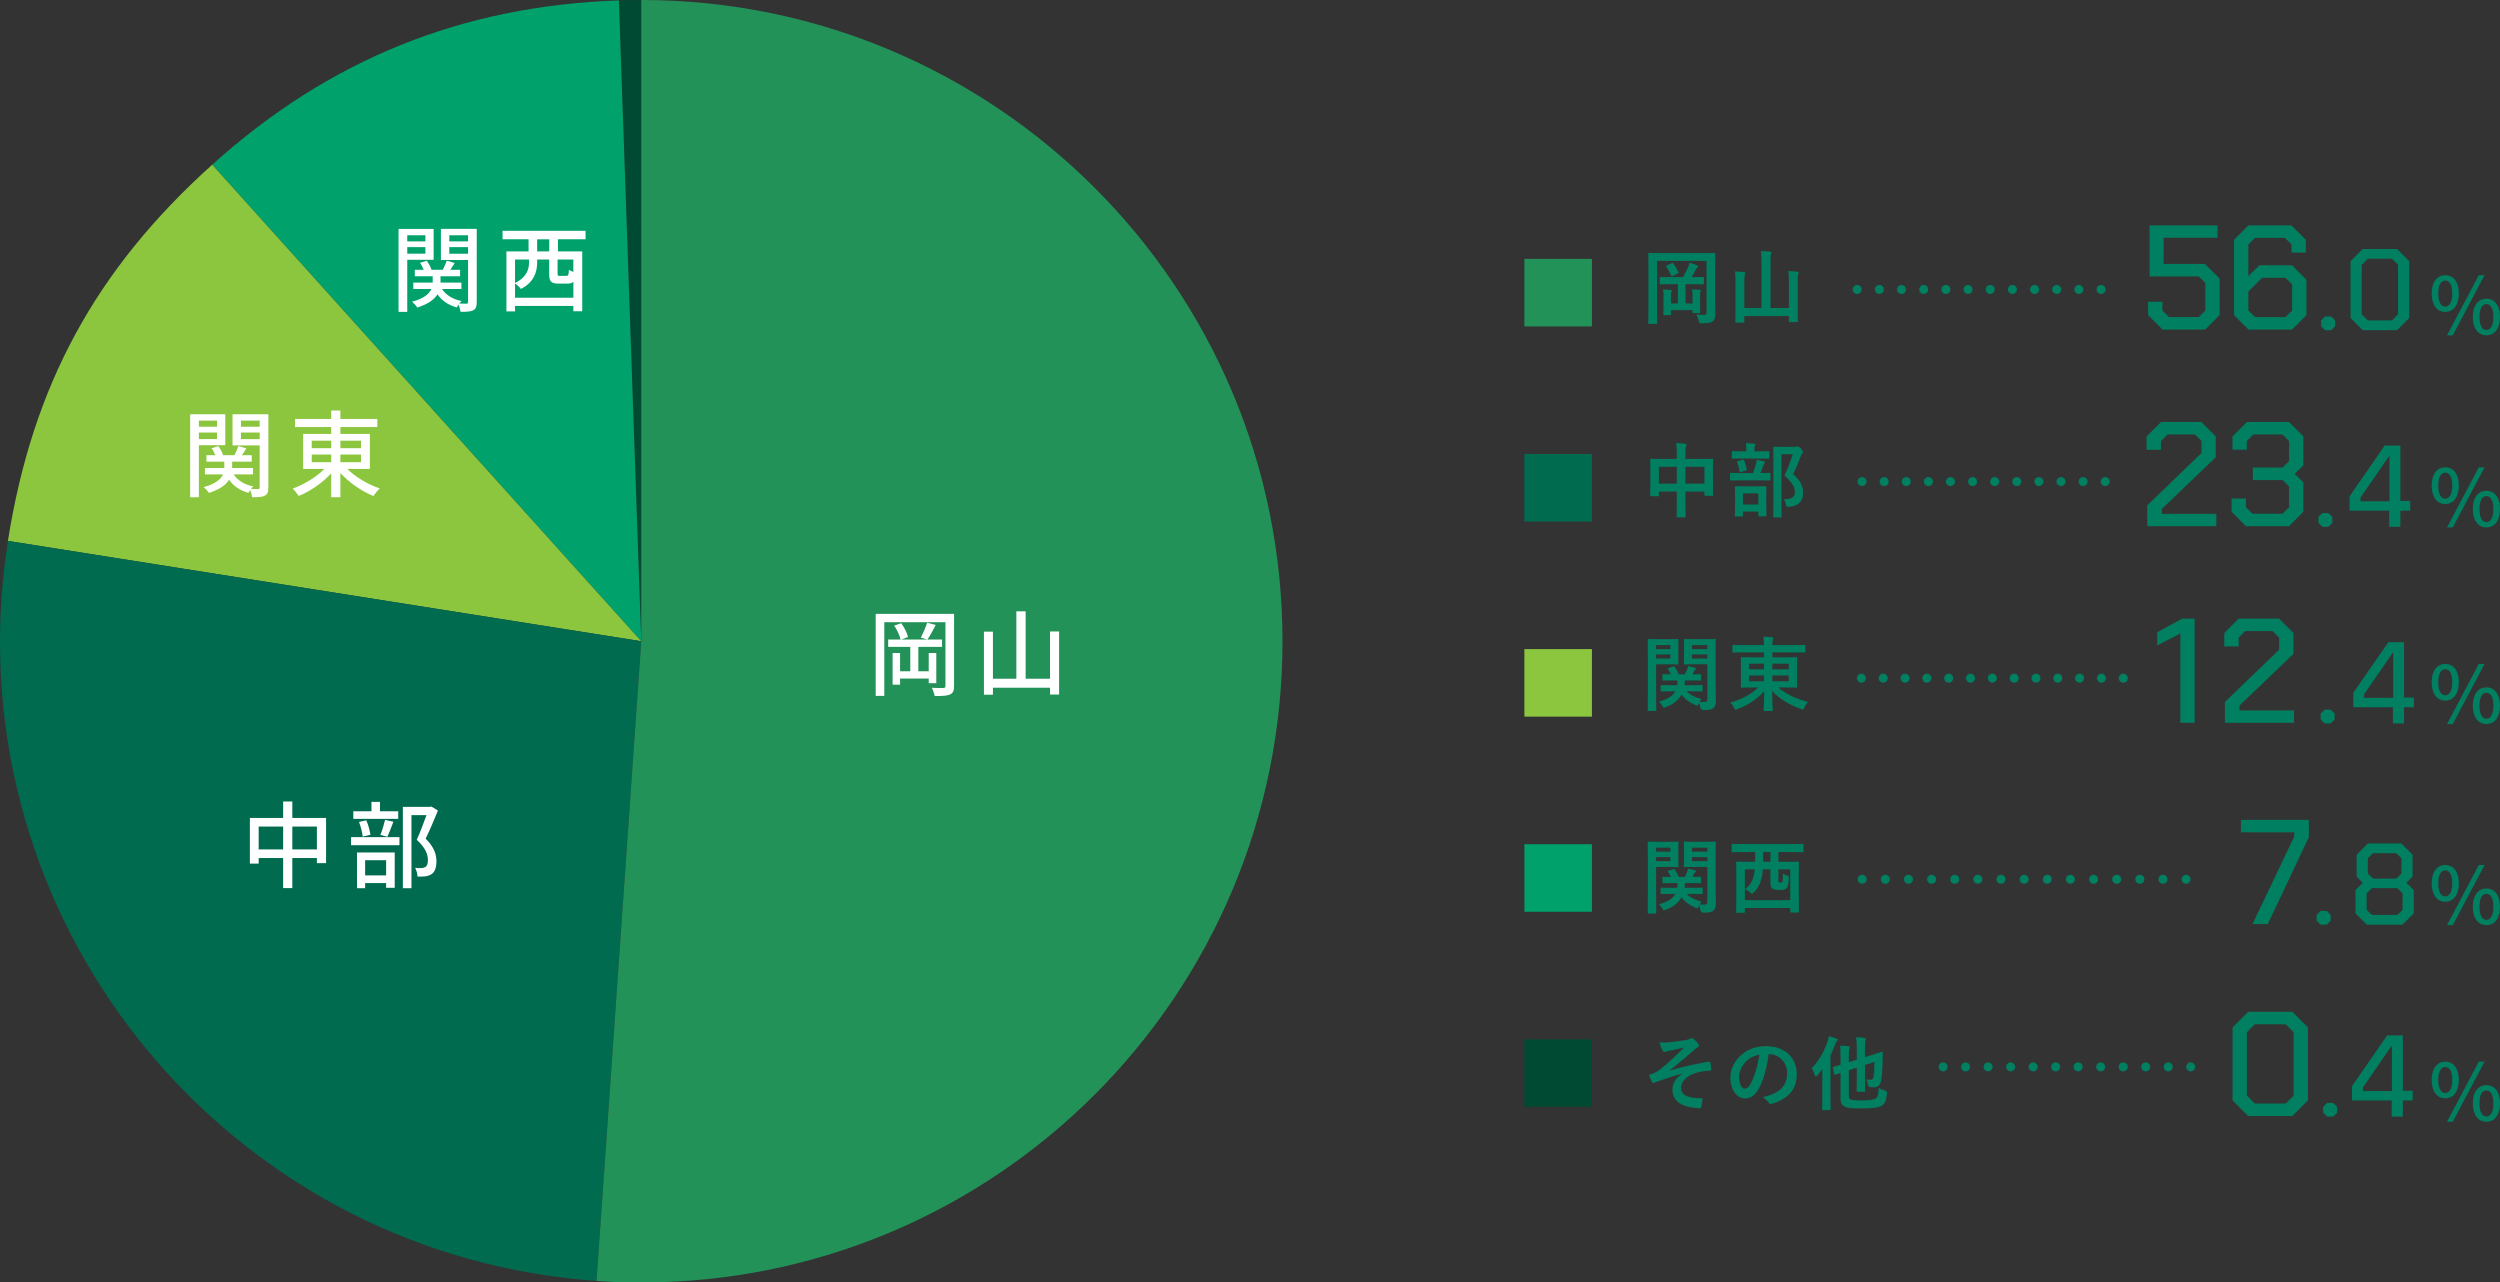
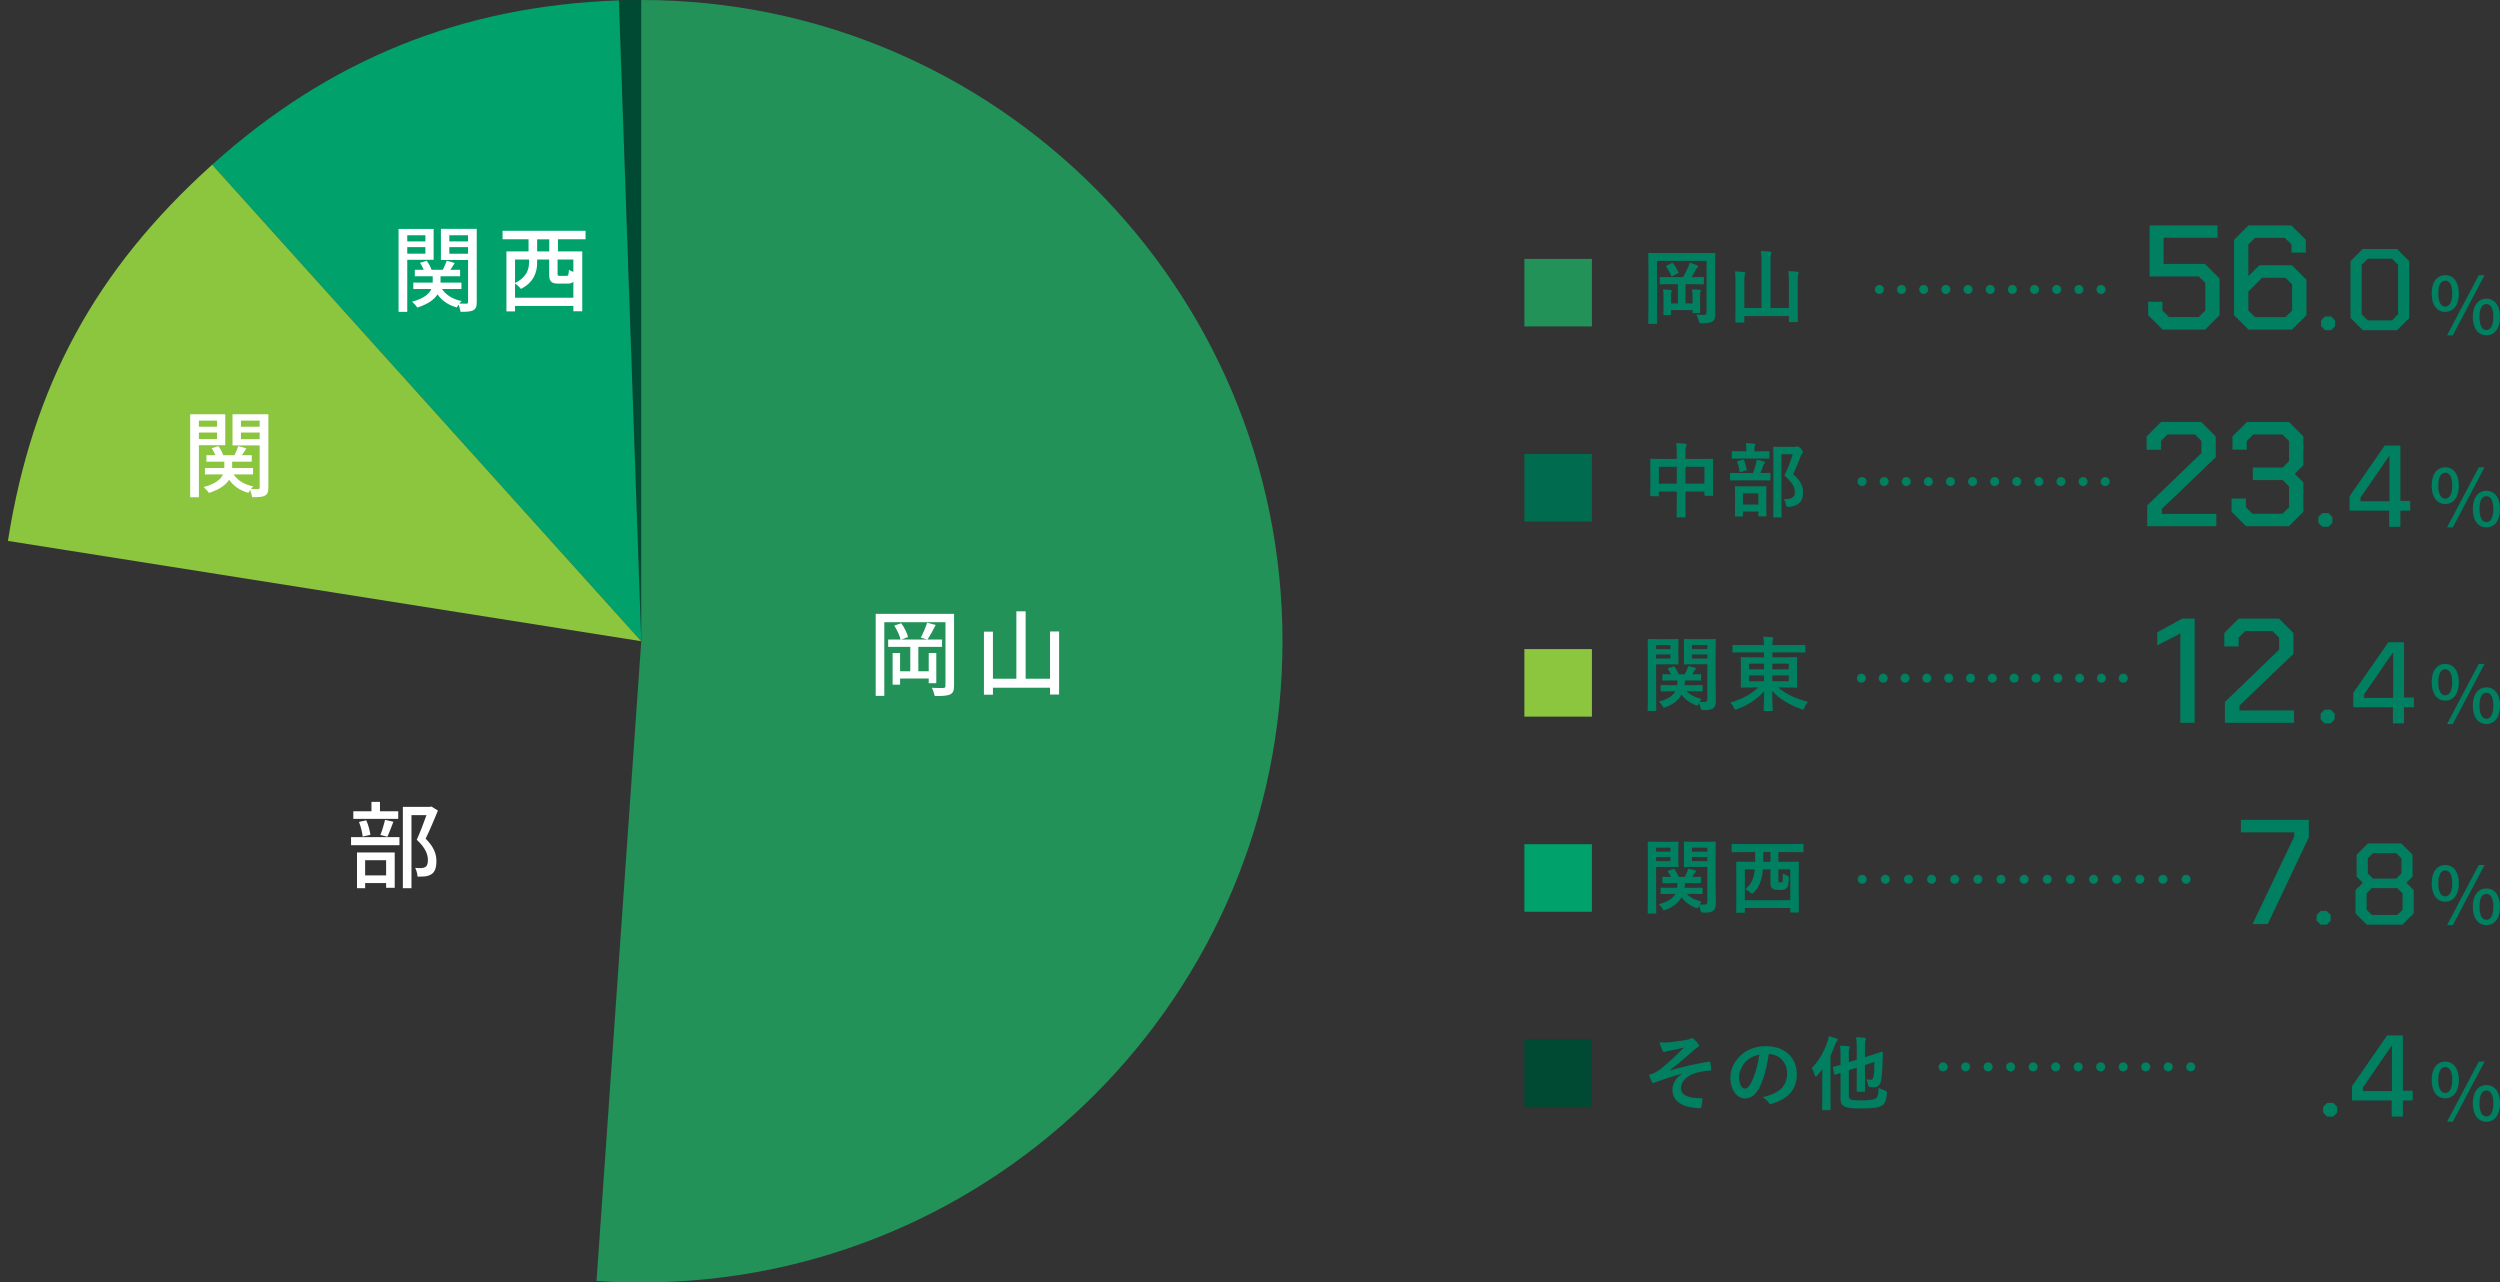
<svg xmlns="http://www.w3.org/2000/svg" id="_レイヤー_2" viewBox="0 0 555.26 284.84">
  <rect x="0" y="0" width="555.26" height="284.84" fill="#333333" stroke="none" />
  <defs>
    <style>.cls-1{stroke-dasharray:0 0 0 5;}.cls-1,.cls-2,.cls-3,.cls-4,.cls-5,.cls-6{fill:none;stroke:#008060;stroke-linecap:round;stroke-linejoin:round;stroke-width:2px;}.cls-3{stroke-dasharray:0 0 0 5.139;}.cls-4{stroke-dasharray:0 0 0 4.924;}.cls-5{stroke-dasharray:0 0 0 4.909;}.cls-6{stroke-dasharray:0 0 0 4.847;}.cls-7{fill:#239258;}.cls-7,.cls-8,.cls-9,.cls-10,.cls-11,.cls-12,.cls-13{stroke-width:0px;}.cls-8{fill:#8cc63f;}.cls-9{fill:#00a16b;}.cls-10{fill:#fff;}.cls-11{fill:#004932;}.cls-12{fill:#006b4f;}.cls-13{fill:#008060;}</style>
  </defs>
  <g id="_モーダル">
    <path class="cls-13" d="m380.941,66.729c0,1.566.055,2.502.036,3.115-.018.666-.144,1.152-.521,1.494-.36.287-.883.467-2.485.467-.54,0-.576-.018-.684-.557-.091-.486-.307-1.027-.522-1.387.666.072,1.242.09,1.692.09s.576-.18.576-.631v-11.379h-11.001v10.516c0,2.105.036,3.168.036,3.277,0,.18-.019.197-.217.197h-1.566c-.18,0-.198-.018-.198-.197,0-.127.036-1.334.036-3.764v-7.779c0-2.447-.036-3.689-.036-3.799,0-.197.019-.215.198-.215.126,0,.721.035,2.413.035h9.669c1.692,0,2.286-.035,2.413-.035.18,0,.197.018.197.215,0,.109-.036,1.404-.036,3.854v6.482Zm-9.849-3.602c-1.603,0-2.16.035-2.269.035-.18,0-.198-.018-.198-.197v-1.225c0-.197.019-.215.198-.215.108,0,.666.035,2.269.035h2.719c.45-.756.847-1.566,1.135-2.232.126-.27.216-.559.306-.99.576.162,1.188.377,1.639.594.162.072.252.145.252.252,0,.145-.072.199-.18.289-.126.107-.216.197-.324.414-.234.449-.576,1.115-.918,1.674h.252c1.584,0,2.143-.035,2.25-.035.198,0,.217.018.217.215v1.225c0,.18-.019.197-.217.197-.107,0-.666-.035-2.25-.035h-1.603v4.268h1.548v-1.441c0-.756,0-1.17-.107-1.691.576.018,1.26.053,1.729.107.144.018.233.072.233.18,0,.109-.035.199-.09.289-.072.107-.09.287-.09,1.152v1.963c0,.846.036,1.295.036,1.404,0,.18-.019.197-.198.197h-1.296c-.198,0-.217-.018-.217-.197v-.469h-4.771v.883c0,.197-.018.215-.216.215h-1.296c-.181,0-.198-.018-.198-.215,0-.109.036-.541.036-1.514v-2.285c0-.828-.019-1.189-.108-1.693.559.018,1.242.055,1.711.107.18.02.252.072.252.162,0,.127-.055.217-.108.342-.054.127-.072.344-.072,1.1v1.404h1.513v-4.268h-1.566Zm.162-4.664c.216-.107.252-.107.378.055.433.559.811,1.188,1.152,1.908.09.18.036.199-.198.324l-1.044.541c-.252.107-.306.09-.378-.09-.288-.686-.666-1.387-1.062-1.928-.126-.162-.09-.18.145-.305l1.008-.506Z" />
    <path class="cls-13" d="m397.322,62.552c0-1.098-.036-1.639-.126-2.34.702.018,1.404.07,2.017.143.18.037.288.109.288.199,0,.145-.054.234-.108.377-.09.199-.107.504-.107,1.801v5.51c0,1.98.036,2.988.036,3.098,0,.18-.019.197-.198.197h-1.603c-.181,0-.198-.018-.198-.197v-1.135h-9.903v1.242c0,.18-.018.199-.197.199h-1.585c-.198,0-.216-.02-.216-.199,0-.125.036-1.135.036-3.115v-5.725c0-1.08-.019-1.621-.108-2.324.685.02,1.387.055,2.017.145.162.018.288.109.288.199,0,.125-.072.232-.108.359-.09.217-.126.576-.126,1.621v5.797h3.817v-9.902c0-1.279-.036-1.836-.144-2.736.666.018,1.44.053,2.07.125.162.018.271.107.271.199,0,.143-.055.232-.108.377-.072.217-.09.666-.09,1.998v9.939h4.087v-5.852Z" />
    <path class="cls-13" d="m540.086,65.186c0-2.59,1.207-4.06,3.01-4.06s3.027,1.47,3.027,4.06c0,2.591-1.225,4.096-3.027,4.096s-3.01-1.505-3.01-4.096Zm4.568,0c0-1.995-.648-2.87-1.559-2.87-.893,0-1.539.875-1.539,2.87,0,1.979.646,2.905,1.539,2.905.91,0,1.559-.927,1.559-2.905Zm5.896-4.06h1.279l-7.055,13.354h-1.277l7.053-13.354Zm-1.33,9.275c0-2.59,1.227-4.061,3.029-4.061,1.785,0,3.01,1.471,3.01,4.061,0,2.591-1.225,4.078-3.01,4.078-1.803,0-3.029-1.487-3.029-4.078Zm4.568,0c0-1.995-.646-2.87-1.539-2.87-.91,0-1.541.875-1.541,2.87,0,1.978.631,2.905,1.541,2.905.893,0,1.539-.928,1.539-2.905Z" />
    <path class="cls-13" d="m477.11,69.999v-2.977h3.174v1.951l1.455,1.455h6.615l1.455-1.455v-6.152l-1.455-1.422h-10.914v-11.345h15.082v2.745h-11.973v5.821h9.195l3.24,3.241v8.137l-3.207,3.208h-9.461l-3.207-3.208Z" />
    <path class="cls-13" d="m496.192,69.999v-16.736l3.209-3.208h9.525l3.209,3.208v2.845h-3.176v-1.819l-1.488-1.455h-6.615l-1.488,1.455v7.045l2.447-2.414h7.244l3.209,3.208v7.872l-3.209,3.208h-9.658l-3.209-3.208Zm11.412.43l1.488-1.455v-5.821l-1.488-1.455h-5.193l-3.043,3.043v4.233l1.488,1.455h6.748Z" />
    <path class="cls-13" d="m515.518,72.456v-1.288l.875-.876h1.365l.877.876v1.288l-.877.876h-1.365l-.875-.876Z" />
    <path class="cls-13" d="m522.063,70.627v-12.624l2.705-2.705h7.625l2.705,2.705v12.624l-2.705,2.705h-7.625l-2.705-2.705Zm9.197.541l1.365-1.365v-10.976l-1.365-1.365h-5.359l-1.365,1.365v10.976l1.365,1.365h5.359Z" />
-     <line class="cls-2" x1="412.489" y1="64.292" x2="412.489" y2="64.292" />
    <line class="cls-4" x1="417.413" y1="64.292" x2="464.191" y2="64.292" />
    <line class="cls-2" x1="466.654" y1="64.292" x2="466.654" y2="64.292" />
    <path class="cls-13" d="m372.424,100.725c0-1.008-.035-1.656-.144-2.305.666.019,1.387.055,1.999.126.162.019.306.091.306.217s-.036.252-.09.359c-.09.217-.145.612-.145,1.459v1.351h3.493c1.729,0,2.323-.036,2.449-.036.18,0,.197.018.197.198,0,.107-.035.666-.035,2.232v2.089c0,2.881.035,3.402.035,3.511,0,.18-.018.198-.197.198h-1.531c-.18,0-.197-.019-.197-.198v-.756h-4.214v2.214c0,2.143.036,3.241.036,3.331,0,.181-.018.198-.198.198h-1.603c-.18,0-.197-.018-.197-.198,0-.107.035-1.17.035-3.295v-2.25h-3.979v.828c0,.197-.019.216-.198.216h-1.53c-.181,0-.198-.019-.198-.216,0-.108.036-.648.036-3.529v-1.854c0-1.837-.036-2.413-.036-2.521,0-.181.018-.198.198-.198.126,0,.72.036,2.448.036h3.259v-1.207Zm-3.979,6.698h3.979v-3.745h-3.979v3.745Zm5.905-3.745v3.745h4.214v-3.745h-4.214Z" />
    <path class="cls-13" d="m386.733,106.685c-1.639,0-2.196.036-2.305.036-.162,0-.18-.018-.18-.198v-1.296c0-.181.018-.198.18-.198.108,0,.666.036,2.305.036h2.611c.323-.828.504-1.44.666-2.053.072-.271.107-.522.144-.9.486.09,1.099.216,1.566.36.162.054.271.107.271.233,0,.127-.072.217-.145.289-.107.107-.18.27-.233.414-.162.521-.343,1.025-.612,1.656,1.404,0,1.927-.036,2.034-.036.181,0,.198.018.198.198v1.296c0,.181-.018.198-.198.198-.107,0-.666-.036-2.286-.036h-4.016Zm.324-4.843c-1.584,0-2.106.035-2.215.035-.18,0-.198-.018-.198-.197v-1.261c0-.198.019-.216.198-.216.108,0,.631.036,2.215.036h.811v-.324c0-.648-.019-1.081-.108-1.495.648.019,1.206.072,1.818.126.181.019.288.091.288.162,0,.126-.054.217-.126.36-.054.126-.072.342-.072.864v.307h.919c1.566,0,2.088-.036,2.196-.036.181,0,.198.018.198.216v1.261c0,.18-.018.197-.198.197-.108,0-.63-.035-2.196-.035h-3.529Zm-1.53,12.873c-.181,0-.198-.018-.198-.18,0-.126.036-.576.036-3.043v-1.297c0-1.404-.036-1.89-.036-2.016,0-.181.018-.198.198-.198.126,0,.594.036,1.998.036h2.593c1.404,0,1.891-.036,1.999-.036.198,0,.216.018.216.198,0,.107-.036.611-.036,1.764v1.495c0,2.467.036,2.917.036,3.024,0,.198-.018.216-.216.216h-1.387c-.18,0-.198-.018-.198-.216v-.828h-3.421v.9c0,.162-.018.18-.198.18h-1.386Zm1.152-9.902c-.271.071-.288.036-.324-.181-.108-.666-.271-1.386-.504-1.98-.072-.198-.036-.198.198-.27l.99-.271c.216-.054.27-.036.342.145.216.558.45,1.296.576,1.98.036.197,0,.197-.216.27l-1.062.307Zm.432,7.238h3.421v-2.467h-3.421v2.467Zm11.434-12.803c.216,0,.378-.018.45-.054.108-.036.18-.054.271-.054.144,0,.288.072.756.54.378.433.433.594.433.738,0,.144-.072.234-.162.324-.127.09-.217.252-.379.666-.521,1.387-1.026,2.61-1.638,3.907,1.836,1.656,2.196,2.736,2.196,4.213,0,1.873-1.062,2.863-3.169,3.062q-.559.054-.648-.54c-.09-.522-.27-.919-.504-1.188,1.692.036,2.503-.414,2.503-1.477,0-1.135-.414-2.017-2.323-3.781.738-1.53,1.314-3.025,1.854-4.718h-2.521v10.083c0,2.413.036,3.674.036,3.764,0,.18-.018.198-.198.198h-1.44c-.198,0-.216-.019-.216-.198,0-.108.036-1.297.036-3.745v-7.778c0-2.467-.036-3.673-.036-3.8,0-.18.018-.197.216-.197.108,0,.595.035,1.603.035h2.881Z" />
    <path class="cls-13" d="m540.086,107.851c0-2.59,1.207-4.06,3.01-4.06s3.027,1.47,3.027,4.06c0,2.591-1.225,4.096-3.027,4.096s-3.01-1.505-3.01-4.096Zm4.568,0c0-1.995-.648-2.87-1.559-2.87-.893,0-1.539.875-1.539,2.87,0,1.979.646,2.906,1.539,2.906.91,0,1.559-.928,1.559-2.906Zm5.896-4.06h1.279l-7.055,13.354h-1.277l7.053-13.354Zm-1.33,9.275c0-2.59,1.227-4.061,3.029-4.061,1.785,0,3.01,1.471,3.01,4.061,0,2.591-1.225,4.078-3.01,4.078-1.803,0-3.029-1.487-3.029-4.078Zm4.568,0c0-1.995-.646-2.87-1.539-2.87-.91,0-1.541.875-1.541,2.87,0,1.978.631,2.905,1.541,2.905.893,0,1.539-.928,1.539-2.905Z" />
    <path class="cls-13" d="m476.91,112.242l12.039-11.609v-2.679l-1.455-1.455h-6.086l-1.455,1.455v1.951h-3.176v-2.977l3.209-3.208h8.93l3.209,3.208v4.631l-11.973,11.477v1.092h12.105v2.745h-15.348v-4.631Z" />
    <path class="cls-13" d="m495.645,113.665v-2.944h3.176v1.919l1.455,1.455h6.68l1.455-1.455v-4.598l-1.422-1.422h-6.615v-2.778h6.615l1.422-1.423v-4.465l-1.455-1.455h-6.482l-1.455,1.455v1.918h-3.176v-2.943l3.209-3.208h9.328l3.207,3.208v6.417l-1.918,1.885,1.918,1.919v6.516l-3.207,3.208h-9.527l-3.207-3.208Z" />
    <path class="cls-13" d="m514.916,116.122v-1.288l.877-.876h1.365l.875.876v1.288l-.875.876h-1.365l-.877-.876Z" />
    <path class="cls-13" d="m530.658,113.417h-8.811v-3.194l7.807-11.259h3.479v12.289h2.189v2.164h-2.189v3.581h-2.475v-3.581Zm.053-2.087v-9.97h-.129l-6.312,9.171v.799h6.441Z" />
    <line class="cls-2" x1="413.571" y1="106.959" x2="413.571" y2="106.959" />
    <line class="cls-5" x1="418.481" y1="106.959" x2="465.117" y2="106.959" />
    <line class="cls-2" x1="467.571" y1="106.959" x2="467.571" y2="106.959" />
    <path class="cls-13" d="m370.804,141.963c1.171,0,1.711-.036,1.818-.036.162,0,.181.018.181.197,0,.108-.036.612-.036,1.657v1.944c0,1.062.036,1.53.036,1.639,0,.198-.019.216-.181.216-.107,0-.647-.036-1.818-.036h-2.971v6.284c0,2.521.036,3.745.036,3.871,0,.18-.019.198-.198.198h-1.513c-.18,0-.198-.019-.198-.198,0-.126.036-1.351.036-3.871v-7.797c0-2.521-.036-3.781-.036-3.907,0-.18.019-.197.198-.197.126,0,.811.036,2.125.036h2.521Zm-2.971,1.313v.883h3.169v-.883h-3.169Zm3.169,2.089h-3.169v.9h3.169v-.9Zm.342,8.175c-1.656,0-2.232.036-2.322.036-.181,0-.198-.019-.198-.198v-1.026c0-.18.018-.198.198-.198.09,0,.666.036,2.322.036h1.152c.036-.306.072-.666.072-1.062h-.9c-1.584,0-2.125.036-2.232.036-.198,0-.216-.018-.216-.198v-1.026c0-.18.018-.198.216-.198.09,0,.54.036,1.692.036-.198-.414-.414-.792-.63-1.098-.126-.162-.09-.234.126-.307l.99-.324c.216-.071.252-.071.36.091.288.432.611,1.008.899,1.638h1.333c.18-.359.324-.702.486-1.08.09-.234.197-.54.233-.756.559.107,1.045.216,1.477.342.162.054.288.126.288.252,0,.072-.054.145-.144.216-.145.108-.234.234-.307.36l-.342.666c1.152,0,1.62-.036,1.71-.036.198,0,.217.019.217.198v1.026c0,.181-.019.198-.217.198-.107,0-.647-.036-2.232-.036h-1.134c-.019.378-.036.721-.091,1.062h1.495c1.639,0,2.215-.036,2.322-.036.181,0,.198.019.198.198v1.026c0,.18-.018.198-.198.198-.107,0-.684-.036-2.322-.036h-1.026c.792.828,1.801,1.296,3.277,1.729-.127.162-.271.36-.415.612.324.036.595.036.973.036.595,0,.756-.162.756-.702v-7.671h-3.024c-1.423,0-1.891.036-1.999.036-.18,0-.197-.018-.197-.216,0-.108.035-.486.035-1.495v-2.214c0-1.009-.035-1.405-.035-1.531,0-.18.018-.197.197-.197.108,0,.576.036,1.999.036h2.683c1.404,0,1.891-.036,2.017-.036.18,0,.198.018.198.197,0,.108-.036.864-.036,2.413v7.437c0,1.26.054,2.7.054,3.583,0,.864-.126,1.278-.504,1.674-.342.307-.828.486-2.16.486q-.685,0-.774-.558c-.072-.378-.162-.738-.307-1.026l-.09.216c-.126.271-.18.378-.306.378-.09,0-.216-.036-.414-.126-1.261-.522-2.269-1.242-3.079-2.322-.666,1.224-1.765,2.124-3.476,2.772-.216.09-.342.126-.432.126-.126,0-.18-.09-.306-.324-.253-.468-.541-.774-.811-1.026,2.017-.521,3.115-1.26,3.637-2.286h-.738Zm4.447-10.264v.883h3.421v-.883h-3.421Zm3.421,2.989v-.9h-3.421v.9h3.421Z" />
    <path class="cls-13" d="m387.189,144.897c-1.566,0-2.106.036-2.215.036-.18,0-.198-.019-.198-.198v-1.297c0-.18.019-.197.198-.197.108,0,.648.035,2.215.035h4.592c0-.792-.036-1.242-.145-1.872.666.018,1.314.054,1.944.126.181.018.288.108.288.18,0,.162-.054.271-.107.396-.09.198-.108.522-.108,1.17h4.934c1.566,0,2.106-.035,2.215-.035.162,0,.18.018.18.197v1.297c0,.18-.018.198-.18.198-.108,0-.648-.036-2.215-.036h-4.934v1.099h2.791c1.765,0,2.395-.036,2.503-.036.198,0,.216.018.216.216,0,.107-.036.576-.036,1.692v2.971c0,1.116.036,1.585.036,1.692,0,.181-.018.198-.216.198-.108,0-.738-.036-2.503-.036h-1.494c1.746,1.513,4.087,2.557,6.607,3.205-.324.378-.576.774-.774,1.242-.144.343-.197.469-.342.469-.09,0-.216-.055-.414-.126-2.341-.847-4.753-2.143-6.428-4.033.018,2.214.126,3.997.126,4.267,0,.181-.019.198-.198.198h-1.62c-.181,0-.198-.018-.198-.198,0-.27.108-1.998.126-4.195-1.566,1.783-3.637,3.098-5.96,3.962-.198.071-.342.126-.432.126-.145,0-.217-.108-.36-.433-.216-.486-.469-.81-.756-1.134,2.466-.721,4.537-1.765,6.176-3.35h-1.171c-1.765,0-2.395.036-2.503.036-.18,0-.197-.018-.197-.198,0-.126.035-.576.035-1.692v-2.971c0-1.116-.035-1.585-.035-1.692,0-.198.018-.216.197-.216.108,0,.738.036,2.503.036h2.449v-1.099h-4.592Zm4.592,3.763v-1.26h-3.295v1.26h3.295Zm0,2.647v-1.278h-3.295v1.278h3.295Zm1.872-3.907v1.26h3.637v-1.26h-3.637Zm3.637,2.629h-3.637v1.278h3.637v-1.278Z" />
    <path class="cls-13" d="m540.086,151.52c0-2.59,1.207-4.06,3.01-4.06s3.027,1.47,3.027,4.06c0,2.591-1.225,4.096-3.027,4.096s-3.01-1.505-3.01-4.096Zm4.568,0c0-1.995-.648-2.87-1.559-2.87-.893,0-1.539.875-1.539,2.87,0,1.979.646,2.905,1.539,2.905.91,0,1.559-.927,1.559-2.905Zm5.896-4.06h1.279l-7.055,13.354h-1.277l7.053-13.354Zm-1.33,9.275c0-2.59,1.227-4.061,3.029-4.061,1.785,0,3.01,1.471,3.01,4.061,0,2.591-1.225,4.078-3.01,4.078-1.803,0-3.029-1.487-3.029-4.078Zm4.568,0c0-1.995-.646-2.87-1.539-2.87-.91,0-1.541.875-1.541,2.87,0,1.978.631,2.905,1.541,2.905.893,0,1.539-.928,1.539-2.905Z" />
    <path class="cls-13" d="m484.264,140.695l-5.127,2.646v-2.91l5.557-3.043h2.745v23.152h-3.175v-19.845Z" />
    <path class="cls-13" d="m494.163,155.909l12.039-11.609v-2.679l-1.455-1.455h-6.086l-1.455,1.455v1.951h-3.176v-2.977l3.208-3.208h8.931l3.208,3.208v4.631l-11.973,11.477v1.092h12.105v2.745h-15.347v-4.631Z" />
    <path class="cls-13" d="m515.427,159.789v-1.288l.876-.876h1.365l.876.876v1.288l-.876.876h-1.365l-.876-.876Z" />
    <path class="cls-13" d="m531.475,157.084h-8.811v-3.194l7.806-11.259h3.479v12.289h2.189v2.164h-2.189v3.581h-2.474v-3.581Zm.052-2.087v-9.97h-.129l-6.312,9.171v.799h6.441Z" />
    <path class="cls-13" d="m509.561,185.796v-.926h-11.841v-2.778h15.082v3.869l-9.129,19.283h-3.373l9.261-19.448Z" />
    <path class="cls-13" d="m514.534,204.493v-1.288l.876-.876h1.365l.876.876v1.288l-.876.876h-1.365l-.876-.876Z" />
    <path class="cls-13" d="m523.165,202.87v-5.179l1.623-1.623-1.365-1.365v-4.869l2.499-2.499h7.419l2.499,2.499v4.869l-1.365,1.365,1.623,1.623v5.179l-2.499,2.499h-7.935l-2.499-2.499Zm9.301.335l1.159-1.134v-3.658l-1.159-1.159h-5.668l-1.16,1.159v3.658l1.16,1.134h5.668Zm-.258-8.063l1.159-1.134v-3.375l-1.159-1.134h-5.153l-1.159,1.134v3.375l1.159,1.134h5.153Z" />
    <line class="cls-2" x1="413.423" y1="150.626" x2="413.423" y2="150.626" />
    <line class="cls-6" x1="418.27" y1="150.626" x2="469.16" y2="150.626" />
    <line class="cls-2" x1="471.584" y1="150.626" x2="471.584" y2="150.626" />
    <path class="cls-13" d="m370.804,186.963c1.171,0,1.711-.036,1.818-.036.162,0,.181.018.181.197,0,.108-.036.612-.036,1.657v1.944c0,1.062.036,1.53.036,1.639,0,.198-.019.216-.181.216-.107,0-.647-.036-1.818-.036h-2.971v6.284c0,2.521.036,3.745.036,3.871,0,.18-.019.198-.198.198h-1.513c-.18,0-.198-.019-.198-.198,0-.126.036-1.351.036-3.871v-7.797c0-2.521-.036-3.781-.036-3.907,0-.18.019-.197.198-.197.126,0,.811.036,2.125.036h2.521Zm-2.971,1.313v.883h3.169v-.883h-3.169Zm3.169,2.089h-3.169v.9h3.169v-.9Zm.342,8.175c-1.656,0-2.232.036-2.322.036-.181,0-.198-.019-.198-.198v-1.026c0-.18.018-.198.198-.198.09,0,.666.036,2.322.036h1.152c.036-.306.072-.666.072-1.062h-.9c-1.584,0-2.125.036-2.232.036-.198,0-.216-.018-.216-.198v-1.026c0-.18.018-.198.216-.198.09,0,.54.036,1.692.036-.198-.414-.414-.792-.63-1.098-.126-.162-.09-.234.126-.307l.99-.324c.216-.071.252-.071.36.091.288.432.611,1.008.899,1.638h1.333c.18-.359.324-.702.486-1.08.09-.234.197-.54.233-.756.559.107,1.045.216,1.477.342.162.054.288.126.288.252,0,.072-.054.145-.144.216-.145.108-.234.234-.307.36l-.342.666c1.152,0,1.62-.036,1.71-.036.198,0,.217.019.217.198v1.026c0,.181-.019.198-.217.198-.107,0-.647-.036-2.232-.036h-1.134c-.019.378-.036.721-.091,1.062h1.495c1.639,0,2.215-.036,2.322-.036.181,0,.198.019.198.198v1.026c0,.18-.018.198-.198.198-.107,0-.684-.036-2.322-.036h-1.026c.792.828,1.801,1.296,3.277,1.729-.127.162-.271.36-.415.612.324.036.595.036.973.036.595,0,.756-.162.756-.702v-7.671h-3.024c-1.423,0-1.891.036-1.999.036-.18,0-.197-.018-.197-.216,0-.108.035-.486.035-1.495v-2.214c0-1.009-.035-1.405-.035-1.531,0-.18.018-.197.197-.197.108,0,.576.036,1.999.036h2.683c1.404,0,1.891-.036,2.017-.036.18,0,.198.018.198.197,0,.108-.036.864-.036,2.413v7.437c0,1.26.054,2.7.054,3.583,0,.864-.126,1.278-.504,1.674-.342.307-.828.486-2.16.486q-.685,0-.774-.558c-.072-.378-.162-.738-.307-1.026l-.09.216c-.126.271-.18.378-.306.378-.09,0-.216-.036-.414-.126-1.261-.522-2.269-1.242-3.079-2.322-.666,1.224-1.765,2.124-3.476,2.772-.216.09-.342.126-.432.126-.126,0-.18-.09-.306-.324-.253-.468-.541-.774-.811-1.026,2.017-.521,3.115-1.26,3.637-2.286h-.738Zm4.447-10.264v.883h3.421v-.883h-3.421Zm3.421,2.989v-.9h-3.421v.9h3.421Z" />
    <path class="cls-13" d="m387.051,189.249c-1.584,0-2.143.036-2.25.036-.181,0-.198-.018-.198-.198v-1.458c0-.181.018-.198.198-.198.107,0,.666.036,2.25.036h11.074c1.602,0,2.143-.036,2.25-.036.181,0,.198.018.198.198v1.458c0,.181-.018.198-.198.198-.107,0-.648-.036-2.25-.036h-3.134v2.161h1.891c1.747,0,2.359-.036,2.467-.036.181,0,.198.018.198.198,0,.107-.036.828-.036,3.223v3.079c0,3.78.036,4.501.036,4.609,0,.18-.018.197-.198.197h-1.53c-.18,0-.198-.018-.198-.197v-.811h-10.083v.864c0,.18-.018.198-.198.198h-1.53c-.18,0-.198-.019-.198-.198,0-.126.036-.828.036-4.627v-2.72c0-2.79-.036-3.492-.036-3.618,0-.181.019-.198.198-.198.126,0,.721.036,2.467.036h1.549v-2.161h-2.773Zm.486,10.695h10.083v-6.842h-2.629v2.214c0,.396-.018.522.055.595.071.072.216.09.396.09.181,0,.324-.018.414-.09.108-.108.126-.396.126-1.873.343.181.541.271.883.396.414.145.468.18.432.937-.054,1.188-.233,1.692-.558,1.963-.342.27-.685.342-1.314.342-.774,0-1.225-.036-1.621-.234-.396-.216-.576-.468-.576-1.387v-2.952h-1.692c-.18,2.232-.702,3.799-2.017,5.113-.18.18-.288.271-.396.271-.108,0-.216-.091-.433-.289-.324-.306-.684-.54-1.062-.72,1.405-1.116,1.927-2.413,2.107-4.375h-2.197v6.842Zm5.689-8.534v-2.161h-1.62v2.161h1.62Z" />
    <path class="cls-13" d="m540.086,196.185c0-2.59,1.207-4.06,3.01-4.06s3.027,1.47,3.027,4.06c0,2.591-1.225,4.096-3.027,4.096s-3.01-1.505-3.01-4.096Zm4.568,0c0-1.995-.648-2.87-1.559-2.87-.893,0-1.539.875-1.539,2.87,0,1.979.646,2.906,1.539,2.906.91,0,1.559-.928,1.559-2.906Zm5.896-4.06h1.279l-7.055,13.354h-1.277l7.053-13.354Zm-1.33,9.275c0-2.59,1.227-4.061,3.029-4.061,1.785,0,3.01,1.471,3.01,4.061,0,2.591-1.225,4.078-3.01,4.078-1.803,0-3.029-1.487-3.029-4.078Zm4.568,0c0-1.995-.646-2.87-1.539-2.87-.91,0-1.541.875-1.541,2.87,0,1.978.631,2.905,1.541,2.905.893,0,1.539-.928,1.539-2.905Z" />
    <line class="cls-2" x1="413.599" y1="195.293" x2="413.599" y2="195.293" />
    <line class="cls-3" x1="418.738" y1="195.293" x2="482.974" y2="195.293" />
    <line class="cls-2" x1="485.544" y1="195.293" x2="485.544" y2="195.293" />
    <path class="cls-13" d="m373.649,238.462c-2.683.701-4.393,1.35-5.924,1.891-.126.053-.396.197-.521.197-.091,0-.271-.125-.36-.359-.181-.361-.378-.865-.595-1.477.396-.109.559-.162.937-.289.343-.145.937-.467,1.729-1.062,1.549-1.205,3.241-2.826,5.132-4.717-1.099.307-2.07.486-3.205.703-.271.053-.414.07-.685.143-.162.055-.342.18-.504.18s-.306-.16-.432-.395c-.162-.289-.414-.973-.648-1.783.594.055,1.188.072,1.782.035,1.207-.09,2.521-.305,4.105-.539.486-.072.702-.162.954-.307.126-.09.234-.125.342-.125.162,0,.271.09.486.27.271.217.612.559.883.9.144.18.216.342.216.504,0,.18-.108.307-.324.414-.27.162-.504.324-.738.541-1.872,1.656-3.403,2.988-5.455,4.537l.035.053c2.972-.863,5.438-1.439,8.679-1.98.234-.035.307.09.343.289.071.27.162.791.197,1.459.019.18-.09.232-.288.252-1.332.09-2.25.215-3.349.576-2.089.719-3.079,1.998-3.079,3.295,0,1.729,1.891,2.25,4.502,2.25.18,0,.288.09.27.324-.036.449-.18,1.188-.233,1.512-.036.289-.145.396-.396.396-.342,0-.756-.055-1.188-.107-3.385-.342-4.861-1.891-4.861-4.07,0-1.152.72-2.646,2.196-3.475v-.035Z" />
    <path class="cls-13" d="m392.83,234.139c-.414,3.061-1.171,5.869-2.251,7.76-.774,1.352-1.71,2.072-3.061,2.072-1.585,0-3.188-1.693-3.188-4.629,0-1.729.738-3.385,2.035-4.68,1.512-1.514,3.421-2.305,5.852-2.305,4.321,0,6.86,2.664,6.86,6.246,0,3.35-1.891,5.457-5.546,6.555-.378.107-.54.035-.774-.324-.198-.307-.576-.721-1.261-1.135,3.043-.719,5.438-1.98,5.438-5.383,0-2.143-1.621-4.178-4.033-4.178h-.072Zm-5.168,1.746c-.864.973-1.404,2.18-1.404,3.332,0,1.656.666,2.574,1.225,2.574.468,0,.864-.234,1.351-1.098.792-1.459,1.603-4.051,1.908-6.447-1.261.254-2.269.758-3.079,1.639Z" />
    <path class="cls-13" d="m404.738,239.577c0-.629,0-1.387.018-2.143-.36.504-.738.99-1.135,1.441-.144.162-.252.234-.323.234-.108,0-.181-.092-.234-.307-.162-.594-.396-1.207-.666-1.549,1.584-1.674,2.683-3.584,3.457-5.797.162-.414.252-.848.324-1.314.594.162,1.188.305,1.71.521.198.072.288.145.288.27,0,.127-.072.199-.198.324-.126.107-.216.252-.396.738-.288.828-.648,1.639-1.026,2.432v9.219c0,1.746.036,2.629.036,2.736,0,.162-.019.18-.198.18h-1.494c-.181,0-.198-.018-.198-.18,0-.127.036-.99.036-2.736v-4.07Zm5.888,3.799c0,.559.18.775.558.883s1.062.145,2.467.145c1.765,0,2.611-.18,3.007-.469.343-.234.559-.828.595-2.305.414.234.864.414,1.422.576q.469.145.433.594c-.126,1.352-.414,2.252-.99,2.666-.774.539-1.981.721-4.646.721-2.106,0-3.007-.072-3.619-.344-.612-.232-1.062-.666-1.062-1.781v-5.762l-1.152.377c-.18.055-.216.037-.252-.143l-.288-1.352c-.036-.18-.036-.197.144-.252.145-.035.576-.145,1.549-.432v-2.16c0-.92-.036-1.531-.108-2.072.595,0,1.261.037,1.819.092.233.035.342.125.342.215,0,.127-.036.199-.108.342-.09.18-.107.379-.107.99v2.018l1.765-.559v-2.43c0-1.189-.036-1.873-.145-2.559.702.02,1.261.055,1.891.127.18.018.288.107.288.197,0,.145-.036.234-.09.379-.09.217-.126.666-.126,1.998v1.729l1.422-.449c1.692-.523,2.197-.738,2.323-.775.126-.035.216.072.216.199l-.036,1.639c-.072,2.736-.198,3.996-.396,4.807-.252.936-.756,1.279-1.566,1.279-.27,0-.504-.02-.828-.055q-.378-.035-.468-.576c-.072-.414-.216-.883-.36-1.17.468.09.721.107,1.009.107.306,0,.504-.18.594-.684.145-.865.18-1.639.198-3.277l-2.106.684v3.025c0,1.746.036,2.611.036,2.719,0,.18-.019.197-.198.197h-1.477c-.198,0-.216-.018-.216-.197,0-.107.036-.973.036-2.719v-2.432l-1.765.576v5.672Z" />
-     <path class="cls-13" d="m540.086,239.853c0-2.59,1.207-4.06,3.01-4.06s3.027,1.47,3.027,4.06c0,2.591-1.225,4.096-3.027,4.096s-3.01-1.505-3.01-4.096Zm4.568,0c0-1.995-.648-2.87-1.559-2.87-.893,0-1.539.875-1.539,2.87,0,1.979.646,2.905,1.539,2.905.91,0,1.559-.927,1.559-2.905Zm5.896-4.06h1.279l-7.055,13.354h-1.277l7.053-13.354Zm-1.33,9.275c0-2.59,1.227-4.061,3.029-4.061,1.785,0,3.01,1.471,3.01,4.061,0,2.591-1.225,4.078-3.01,4.078-1.803,0-3.029-1.487-3.029-4.078Zm4.568,0c0-1.995-.646-2.87-1.539-2.87-.91,0-1.541.875-1.541,2.87,0,1.978.631,2.905,1.541,2.905.893,0,1.539-.928,1.539-2.905Z" />
-     <path class="cls-13" d="m495.86,244.402v-16.207l3.473-3.473h9.791l3.473,3.473v16.207l-3.473,3.473h-9.791l-3.473-3.473Zm11.809.694l1.752-1.753v-14.09l-1.752-1.753h-6.881l-1.752,1.753v14.09l1.752,1.753h6.881Z" />
+     <path class="cls-13" d="m540.086,239.853c0-2.59,1.207-4.06,3.01-4.06s3.027,1.47,3.027,4.06c0,2.591-1.225,4.096-3.027,4.096s-3.01-1.505-3.01-4.096Zm4.568,0c0-1.995-.648-2.87-1.559-2.87-.893,0-1.539.875-1.539,2.87,0,1.979.646,2.905,1.539,2.905.91,0,1.559-.927,1.559-2.905Zm5.896-4.06h1.279l-7.055,13.354h-1.277Zm-1.33,9.275c0-2.59,1.227-4.061,3.029-4.061,1.785,0,3.01,1.471,3.01,4.061,0,2.591-1.225,4.078-3.01,4.078-1.803,0-3.029-1.487-3.029-4.078Zm4.568,0c0-1.995-.646-2.87-1.539-2.87-.91,0-1.541.875-1.541,2.87,0,1.978.631,2.905,1.541,2.905.893,0,1.539-.928,1.539-2.905Z" />
    <path class="cls-13" d="m515.981,247.124v-1.288l.877-.876h1.365l.875.876v1.288l-.875.876h-1.365l-.877-.876Z" />
    <path class="cls-13" d="m531.207,244.419h-8.811v-3.194l7.807-11.259h3.479v12.289h2.189v2.164h-2.189v3.581h-2.475v-3.581Zm.053-2.087v-9.97h-.129l-6.312,9.171v.799h6.441Z" />
    <line class="cls-2" x1="431.571" y1="236.959" x2="431.571" y2="236.959" />
    <line class="cls-1" x1="436.571" y1="236.959" x2="484.071" y2="236.959" />
    <line class="cls-2" x1="486.571" y1="236.959" x2="486.571" y2="236.959" />
    <rect class="cls-7" x="338.571" y="57.502" width="15" height="15" />
    <rect class="cls-12" x="338.571" y="100.836" width="15" height="15" />
    <rect class="cls-8" x="338.571" y="144.169" width="15" height="15" />
    <rect class="cls-9" x="338.571" y="187.502" width="15" height="15" />
    <rect class="cls-11" x="338.571" y="230.836" width="15" height="15" />
    <path class="cls-11" d="m142.426,142.42L137.455.087c.943-.033,4.027-.087,4.97-.087v142.42Z" />
    <path class="cls-9" d="m142.426,142.42L47.128,36.581C73.081,13.213,102.553,1.306,137.455.087l4.97,142.333Z" />
    <path class="cls-8" d="m142.426,142.42L1.759,120.14c5.463-34.493,19.416-60.191,45.369-83.559l95.297,105.839Z" />
-     <path class="cls-12" d="m142.426,142.42l-9.935,142.073C54.026,279.006-5.134,210.95.353,132.485c.263-3.766.816-8.616,1.407-12.345l140.666,22.279Z" />
    <path class="cls-7" d="m142.426,142.42V0c78.656,0,142.42,63.764,142.42,142.42s-63.764,142.42-142.42,142.42c-4.09,0-5.855-.062-9.935-.347l9.935-142.073Z" />
    <path class="cls-10" d="m211.899,152.346c0,1.049-.23,1.596-.902,1.91-.672.294-1.701.336-3.381.336-.105-.504-.398-1.344-.65-1.826,1.113.062,2.225.062,2.561.041.336-.021.463-.125.463-.482v-14.131h-13.584v16.356h-1.912v-18.204h17.406v16Zm-5.627-.609v-1.029h-6.361v1.365h-1.658v-7.033h1.658v4.052h2.268v-5.417h-4.914v-1.638h2.752c-.189-.86-.777-2.163-1.408-3.087l1.555-.524c.693.924,1.322,2.204,1.512,3.065l-1.471.546h5.711l-1.406-.42c.482-.903,1.113-2.331,1.406-3.317l1.912.504c-.609,1.154-1.26,2.414-1.828,3.233h3.234v1.638h-5.27v5.417h2.309v-4.052h1.68v6.697h-1.68Z" />
    <path class="cls-10" d="m235.231,140.252v14.004h-2.016v-1.512h-12.682v1.554h-1.996v-14.005h1.996v10.457h5.207v-14.971h2.057v14.971h5.418v-10.498h2.016Z" />
-     <path class="cls-10" d="m72.422,181.67v10.036h-2.037v-1.134h-5.459v6.677h-2.037v-6.677h-5.438v1.238h-1.953v-10.141h7.391v-3.653h2.037v3.653h7.496Zm-9.533,6.992v-5.082h-5.438v5.082h5.438Zm7.496,0v-5.082h-5.459v5.082h5.459Z" />
    <path class="cls-10" d="m77.969,185.931h10.75v1.785h-10.75v-1.785Zm10.477-4.052h-9.973v-1.7h4.031v-2.079h1.889v2.079h4.053v1.7Zm-9.154,7.454h8.377v7.852h-1.91v-1.049h-4.661v1.133h-1.806v-7.936Zm1.26-3.527c-.084-.883-.42-2.247-.818-3.255l1.616-.356c.462.986.798,2.352.924,3.212l-1.722.399Zm.546,5.248v3.381h4.661v-3.381h-4.661Zm3.38-5.605c.379-.902.819-2.373,1.051-3.359l1.848.42c-.463,1.176-.924,2.478-1.344,3.338l-1.555-.398Zm12.787-5.417c-.818,1.995-1.826,4.409-2.729,6.235,1.932,1.911,2.394,3.549,2.394,4.977,0,1.406-.314,2.394-1.07,2.897-.399.272-.861.42-1.407.504-.483.063-1.134.042-1.722.042-.021-.566-.21-1.386-.525-1.932.547.042,1.051.062,1.428.042.336-.021.609-.084.84-.231.42-.252.567-.797.567-1.553,0-1.219-.546-2.751-2.478-4.494.756-1.637,1.574-3.842,2.162-5.479h-3.338v16.229h-1.91v-18.057h6.025l.314-.084,1.449.903Z" />
    <path class="cls-10" d="m44.172,98.88v11.568h-1.932v-18.434h7.791v6.865h-5.859Zm0-5.459v1.365h4.031v-1.365h-4.031Zm4.031,4.094v-1.448h-4.031v1.448h4.031Zm11.402,10.729c0,.987-.168,1.532-.799,1.848-.566.315-1.49.336-2.793.336-.062-.42-.252-1.092-.439-1.596-.168.231-.295.44-.4.63-1.91-.525-3.338-1.533-4.283-2.918-.672,1.092-1.994,2.141-4.492,2.939-.23-.379-.756-.967-1.154-1.303,2.688-.713,3.82-1.784,4.283-2.812h-4.012v-1.428h4.305v-1.407h-3.969v-1.428h1.975c-.189-.504-.504-1.092-.818-1.554l1.49-.462c.461.63.902,1.428,1.07,2.016h2.498c.316-.63.693-1.448.883-2.036l1.764.524c-.314.524-.672,1.05-.986,1.512h2.184v1.428h-4.348v1.407h4.641v1.428h-4.305c.861,1.322,2.352,2.268,4.348,2.666-.168.146-.336.357-.504.566.691.021,1.363.021,1.596.021.252,0,.336-.105.336-.378v-9.322h-6.027v-6.907h7.959v16.229Zm-6.09-14.823v1.365h4.158v-1.365h-4.158Zm4.158,4.115v-1.47h-4.158v1.47h4.158Z" />
-     <path class="cls-10" d="m77.133,104.149c1.848,1.827,4.641,3.486,7.223,4.347-.482.399-1.092,1.176-1.406,1.68-2.584-1.05-5.375-2.96-7.35-5.123v5.375h-2.037v-5.291c-1.951,2.12-4.66,3.968-7.223,5.019-.314-.504-.902-1.239-1.344-1.639,2.52-.902,5.25-2.54,7.055-4.367h-4.723v-7.768h6.234v-1.533h-8.02v-1.806h8.02v-1.868h2.037v1.868h8.209v1.806h-8.209v1.533h6.551v7.768h-5.018Zm-7.895-4.598h4.324v-1.68h-4.324v1.68Zm0,3.107h4.324v-1.701h-4.324v1.701Zm6.361-4.787v1.68h4.578v-1.68h-4.578Zm4.578,3.086h-4.578v1.701h4.578v-1.701Z" />
    <path class="cls-10" d="m90.453,57.706v11.568h-1.932v-18.434h7.791v6.865h-5.859Zm0-5.459v1.365h4.031v-1.365h-4.031Zm4.031,4.094v-1.448h-4.031v1.448h4.031Zm11.402,10.729c0,.987-.168,1.532-.799,1.848-.566.315-1.49.336-2.793.336-.062-.42-.252-1.092-.439-1.596-.168.231-.295.44-.4.63-1.91-.525-3.338-1.533-4.283-2.918-.672,1.092-1.994,2.141-4.492,2.939-.23-.379-.756-.967-1.154-1.303,2.688-.713,3.82-1.784,4.283-2.812h-4.012v-1.428h4.305v-1.407h-3.969v-1.428h1.975c-.189-.504-.504-1.092-.818-1.554l1.49-.462c.461.63.902,1.428,1.07,2.016h2.498c.316-.63.693-1.448.883-2.036l1.764.524c-.314.524-.672,1.05-.986,1.512h2.184v1.428h-4.348v1.407h4.641v1.428h-4.305c.861,1.322,2.352,2.268,4.348,2.666-.168.146-.336.357-.504.566.691.021,1.363.021,1.596.021.252,0,.336-.105.336-.378v-9.322h-6.027v-6.907h7.959v16.229Zm-6.09-14.823v1.365h4.158v-1.365h-4.158Zm4.158,4.115v-1.47h-4.158v1.47h4.158Z" />
    <path class="cls-10" d="m123.924,53.149v2.688h5.396v13.291h-1.975v-1.176h-12.953v1.218h-1.912v-13.333h4.914v-2.688h-5.773v-1.889h18.434v1.889h-6.131Zm3.422,12.977v-3.549c-.314.314-.734.42-1.322.42h-1.932c-1.742,0-2.121-.504-2.121-2.246v-3.107h-2.666v.672c0,1.994-.65,4.367-3.611,5.857-.23-.336-.881-.945-1.301-1.218v3.171h12.953Zm-12.953-8.482v5.207c2.645-1.303,3.107-3.087,3.107-4.599v-.608h-3.107Zm7.6-4.494h-2.688v2.688h2.688v-2.688Zm5.354,4.494h-3.506v3.107c0,.482.062.524.547.524h1.406c.42,0,.504-.168.566-1.364.211.168.609.356.986.482v-2.75Z" />
  </g>
</svg>